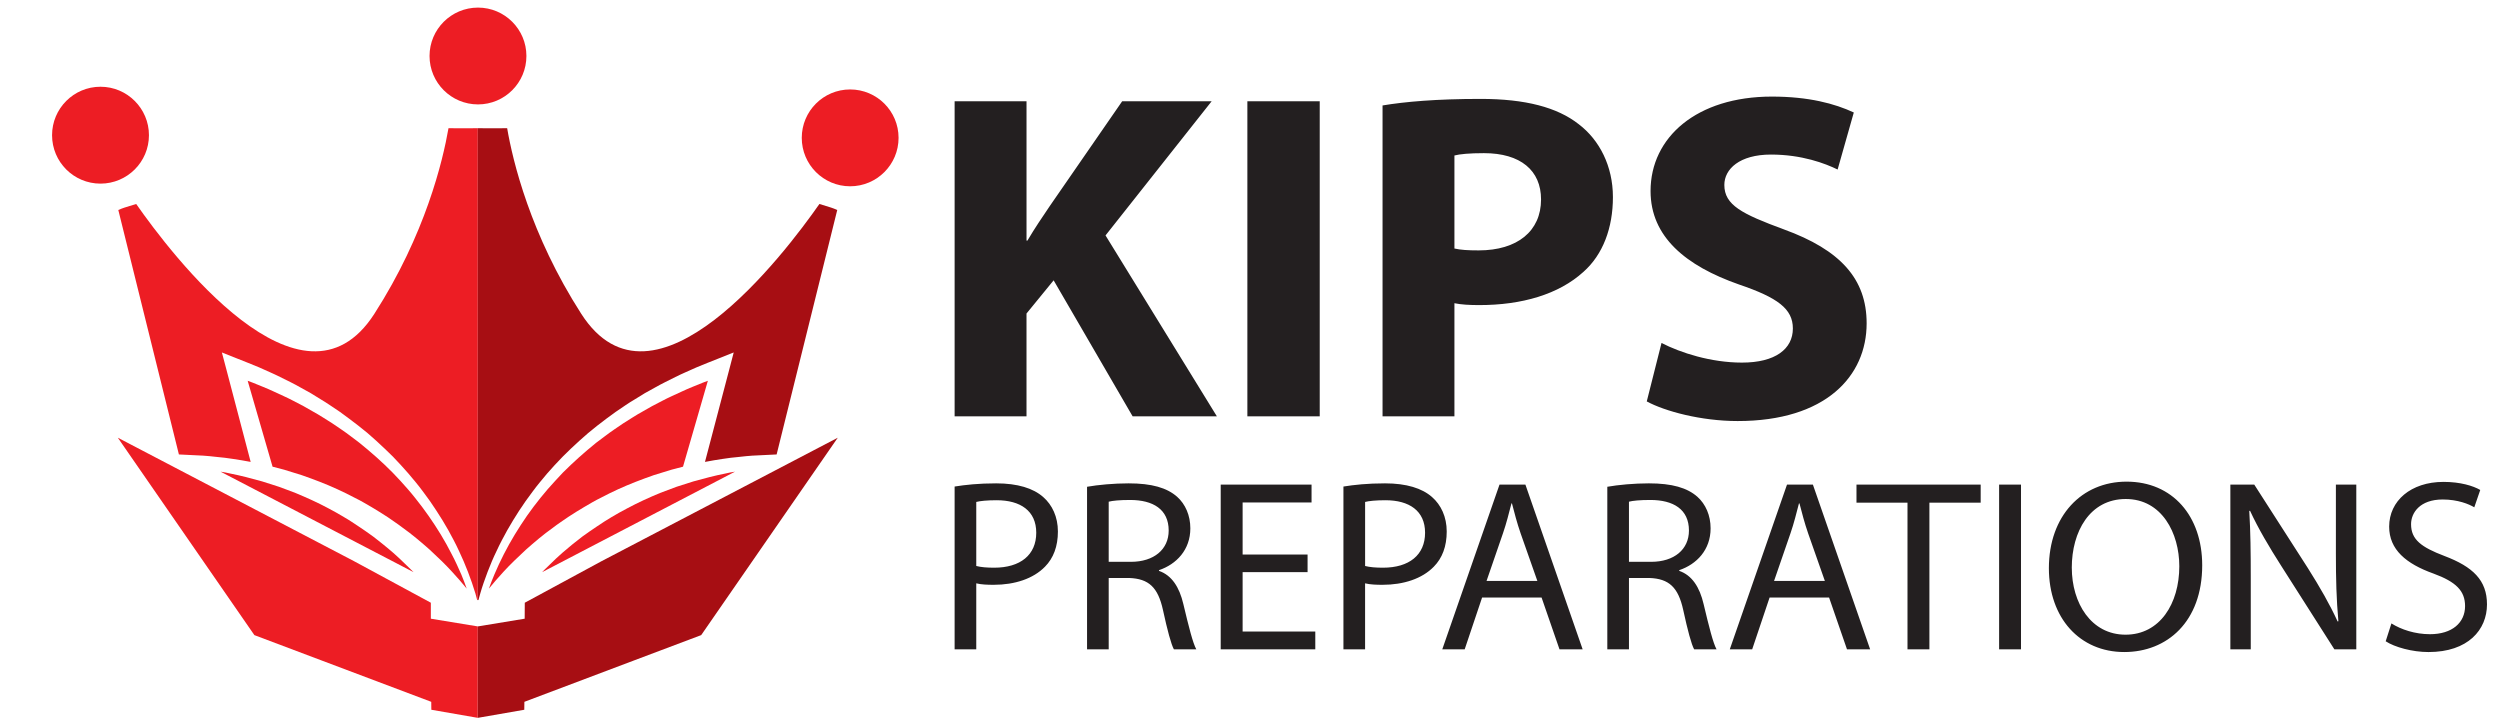
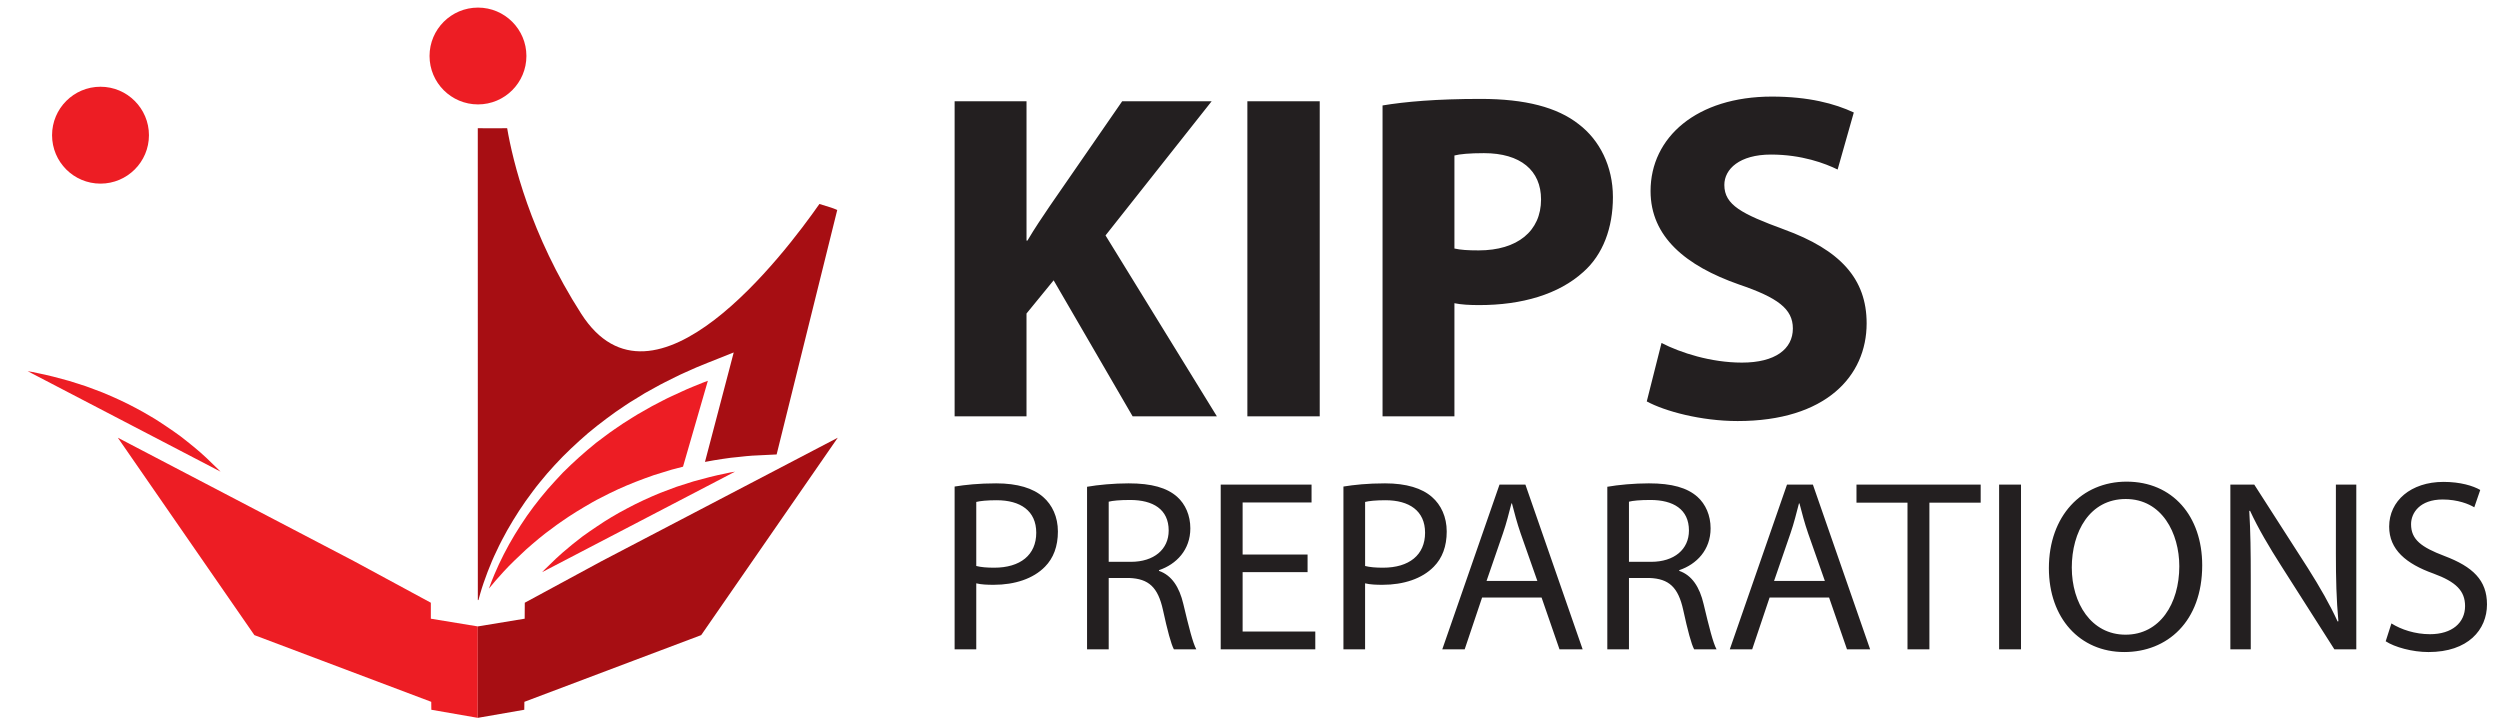
<svg xmlns="http://www.w3.org/2000/svg" xml:space="preserve" width="4.001in" height="1.161in" style="shape-rendering:geometricPrecision; text-rendering:geometricPrecision; image-rendering:optimizeQuality; fill-rule:evenodd; clip-rule:evenodd" viewBox="0 0 3212 931.66">
  <defs>
    <style type="text/css">
   
    .fil3 {fill:none}
    .fil2 {fill:#A70E13}
    .fil1 {fill:#ED1D24}
    .fil0 {fill:#231F20;fill-rule:nonzero}
   
  </style>
  </defs>
  <g id="__x0023_Layer_x0020_1">
    <g id="_2755991658960">
      <path class="fil0" d="M1254.31 726.99c6.07,1.56 13.76,2.19 23.03,2.19 33.57,0 54.03,-16.32 54.03,-44.92 0,-28.26 -20.46,-41.76 -50.84,-41.76 -12.15,0 -21.42,0.93 -26.23,2.2l0 82.28zm-27.81 -102.08c13.42,-2.19 31.01,-4.09 53.38,-4.09 27.52,0 47.67,6.29 60.45,17.59 11.52,10.04 18.86,25.44 18.86,44.28 0,19.16 -5.76,34.24 -16.61,45.23 -15.03,15.4 -38.71,23.24 -65.88,23.24 -8.32,0 -16,-0.31 -22.4,-1.89l0 84.81 -27.81 0 0 -209.18zm197.95 96.73l28.46 0c29.75,0 48.61,-16.01 48.61,-40.2 0,-27.34 -20.16,-39.27 -49.56,-39.27 -13.44,0 -22.73,0.94 -27.51,2.21l0 77.25zm-27.82 -96.43c14.07,-2.5 34.55,-4.39 53.4,-4.39 29.75,0 49.24,5.66 62.36,17.27 10.56,9.44 16.96,23.87 16.96,40.53 0,27.65 -17.92,46.17 -40.29,53.72l0 0.93c16.31,5.64 26.21,20.73 31.33,42.72 7.04,29.52 12.15,49.95 16.63,58.1l-28.79 0c-3.5,-6.28 -8.32,-24.18 -14.06,-50.57 -6.42,-29.21 -18.24,-40.19 -43.51,-41.14l-26.21 0 0 91.71 -27.82 0 0 -208.87zm283.34 109.63l-83.45 0 0 76.33 93.37 0 0 22.93 -121.52 0 0 -211.7 116.71 0 0 22.93 -88.56 0 0 66.91 83.45 0 0 22.61zm73.9 -7.85c6.08,1.56 13.75,2.19 23.02,2.19 33.58,0 54.04,-16.32 54.04,-44.92 0,-28.26 -20.46,-41.76 -50.84,-41.76 -12.15,0 -21.42,0.93 -26.21,2.2l0 82.28zm-27.82 -102.08c13.42,-2.19 31.02,-4.09 53.4,-4.09 27.49,0 47.65,6.29 60.43,17.59 11.51,10.04 18.86,25.44 18.86,44.28 0,19.16 -5.75,34.24 -16.62,45.23 -15.03,15.4 -38.68,23.24 -65.87,23.24 -8.32,0 -16,-0.31 -22.39,-1.89l0 84.81 -27.82 0 0 -209.18zm249.13 121.23l-21.44 -60.93c-4.78,-13.82 -8,-26.38 -11.18,-38.64l-0.64 0c-3.21,12.26 -6.42,25.46 -10.88,38.33l-21.11 61.25 65.24 0zm-70.99 21.37l-22.38 66.58 -28.79 0 73.55 -211.7 33.25 0 73.57 211.7 -29.75 0 -23.03 -66.58 -76.42 0zm188.69 -45.87l28.47 0c29.74,0 48.6,-16.01 48.6,-40.2 0,-27.34 -20.16,-39.27 -49.55,-39.27 -13.45,0 -22.72,0.94 -27.52,2.21l0 77.25zm-27.82 -96.43c14.06,-2.5 34.53,-4.39 53.4,-4.39 29.76,0 49.24,5.66 62.36,17.27 10.56,9.44 16.96,23.87 16.96,40.53 0,27.65 -17.92,46.17 -40.29,53.72l0 0.93c16.3,5.64 26.21,20.73 31.32,42.72 7.04,29.52 12.16,49.95 16.63,58.1l-28.78 0c-3.52,-6.28 -8.32,-24.18 -14.06,-50.57 -6.42,-29.21 -18.25,-40.19 -43.51,-41.14l-26.21 0 0 91.71 -27.82 0 0 -208.87zm279.5 120.93l-21.42 -60.93c-4.78,-13.82 -8,-26.38 -11.19,-38.64l-0.64 0c-3.21,12.26 -6.4,25.46 -10.87,38.33l-21.11 61.25 65.22 0zm-70.99 21.37l-22.38 66.58 -28.77 0 73.53 -211.7 33.24 0 73.57 211.7 -29.74 0 -23.02 -66.58 -76.43 0zm177.17 -121.87l-65.54 0 0 -23.24 159.57 0 0 23.24 -65.88 0 0 188.44 -28.15 0 0 -188.44zm145.84 188.45l-28.13 0 0 -211.7 28.13 0 0 211.7zm65.26 -104.9c0,45.54 24.94,86.06 69.05,86.06 44.14,0 69.08,-39.88 69.08,-87.95 0,-42.41 -22.38,-86.37 -68.76,-86.37 -46.36,0 -69.38,42.09 -69.38,88.26zm167.55 -3.14c0,72.55 -45.09,111.5 -100.08,111.5 -57.24,0 -96.91,-43.65 -96.91,-107.73 0,-67.23 42.22,-111.19 99.79,-111.19 59.15,0 97.2,44.28 97.2,107.41zm36.17 108.04l0 -211.7 30.69 0 68.76 107.11c15.67,24.82 28.46,47.11 38.36,68.79l0.98 -0.31c-2.56,-28.27 -3.2,-54.03 -3.2,-87l0 -88.59 26.22 0 0 211.7 -28.15 0 -68.41 -107.41c-15.04,-23.57 -29.42,-47.75 -39.98,-70.68l-0.96 0.33c1.6,26.69 1.91,52.13 1.91,87.31l0 90.45 -26.21 0zm206.92 -33.3c12.48,7.86 30.38,13.84 49.57,13.84 28.44,0 45.07,-14.78 45.07,-36.13 0,-19.48 -11.5,-31.1 -40.61,-41.78 -35.17,-12.56 -56.92,-30.77 -56.92,-60.29 0,-32.99 27.82,-57.48 69.72,-57.48 21.73,0 38.04,5.01 47.31,10.37l-7.67 22.3c-6.71,-4.09 -21.1,-10.06 -40.59,-10.06 -29.44,0 -40.63,17.28 -40.63,31.74 0,19.78 13.11,29.52 42.86,40.83 36.46,13.82 54.69,31.09 54.69,62.18 0,32.67 -24.32,61.26 -75.16,61.26 -20.78,0 -43.5,-6.3 -54.99,-13.84l7.36 -22.93z" />
      <path class="fil0" d="M1226.51 129.89l92.36 0 0 179 1.2 0c9.19,-15.62 18.99,-30.03 28.75,-44.45l92.96 -134.55 114.96 0 -136.37 172.39 143.09 232.46 -108.25 0 -101.51 -174.78 -34.85 42.65 0 132.13 -92.36 0 0 -404.85zm469.07 404.86l-92.96 0 0 -404.85 92.96 0 0 404.85zm173.07 -215.65c7.95,1.81 17.13,2.41 31.18,2.41 49.54,0 80.1,-24.63 80.1,-65.48 0,-37.23 -26.29,-59.45 -73.38,-59.45 -18.33,0 -31.17,1.2 -37.91,3l0 119.52zm-92.35 -183.81c28.75,-4.8 69.1,-8.41 125.98,-8.41 57.49,0 98.46,10.81 125.98,32.44 26.9,20.43 44.01,54.07 44.01,93.7 0,39.65 -12.83,73.89 -37.91,96.12 -31.79,28.84 -78.88,42.65 -133.92,42.65 -12.22,0 -23.24,-0.6 -31.8,-2.41l0 145.35 -92.35 0 0 -399.44zm358.39 305.15c24.46,12.62 63.59,25.24 103.35,25.24 42.8,0 65.43,-17.42 65.43,-43.85 0,-25.23 -19.57,-39.65 -69.1,-56.47 -68.49,-24.01 -113.74,-61.26 -113.74,-120.13 0,-69.06 59.32,-121.33 155.95,-121.33 47.08,0 80.72,9.01 105.18,20.43l-20.79 73.29c-15.91,-7.81 -45.88,-19.23 -85.63,-19.23 -40.35,0 -59.92,18.62 -59.92,39.04 0,25.83 22.62,37.25 76.43,57.07 72.78,26.44 106.4,63.68 106.4,120.73 0,67.89 -52.57,125.54 -165.71,125.54 -47.08,0 -93.56,-12.62 -116.78,-25.22l18.95 -75.09z" />
      <g>
-         <path class="fil1" d="M1154.48 176.91c0,34.32 -27.83,62.23 -62.22,62.23 -34.38,0 -62.15,-27.91 -62.15,-62.23 0,-34.32 27.77,-62.18 62.15,-62.18 34.39,0 62.22,27.87 62.22,62.18z" />
        <path class="fil1" d="M676.33 71.72c0,34.39 -27.88,62.23 -62.18,62.23 -34.38,0 -62.28,-27.84 -62.28,-62.23 0,-34.3 27.9,-62.15 62.28,-62.15 34.3,0 62.18,27.85 62.18,62.15z" />
        <path class="fil1" d="M191.37 173.5c0,34.4 -27.93,62.23 -62.26,62.23 -34.39,0 -62.22,-27.83 -62.22,-62.23 0,-34.31 27.83,-62.25 62.22,-62.25 34.33,0 62.26,27.94 62.26,62.25z" />
-         <path class="fil1" d="M283.41 605.81l247.94 129.12c-1.18,-1.19 -2.41,-2.33 -3.57,-3.54 -9.43,-9.35 -19.51,-19.09 -30.65,-28.17 -5.51,-4.75 -11.45,-9.02 -17.29,-13.77 -5.99,-4.23 -12.08,-8.8 -18.44,-12.87 -6.37,-4.2 -12.76,-8.61 -19.47,-12.41 -6.55,-4.01 -13.37,-7.74 -20.17,-11.35 -13.7,-7.35 -27.98,-13.75 -42.14,-19.64 -7.08,-2.8 -14.35,-5.35 -21.37,-8.01 -7.14,-2.28 -14.21,-4.54 -21.3,-6.81 -13.99,-3.92 -27.84,-7.57 -41.07,-10.15 -4.17,-1.07 -8.4,-1.73 -12.46,-2.41z" />
-         <path class="fil1" d="M388.02 610.41c15.26,5.3 30.62,11.17 45.59,18.03 7.49,3.46 14.91,7.04 22.2,10.93 7.35,3.57 14.43,7.79 21.56,11.93 7,3.98 13.67,8.51 20.5,12.76 6.46,4.6 13.11,8.86 19.27,13.61 12.67,9.02 24.11,18.84 34.87,28.31 10.51,9.72 20.22,19.02 28.67,28.3 7.03,7.56 13.34,14.9 18.93,21.75 -2.18,-6.14 -4.41,-12.07 -6.88,-18.02 -3.88,-8.8 -7.8,-17.58 -12.33,-26.09 -4.31,-8.68 -9.06,-16.93 -14.01,-25.24 -4.97,-8.15 -10.23,-16.27 -15.8,-24.17 -5.52,-7.82 -11.22,-15.56 -17.31,-23.04 -5.87,-7.47 -12.35,-14.7 -18.74,-21.78l-9.96 -10.55 -10.17 -9.99c-7.02,-6.53 -14,-13.04 -21.44,-19.16l-11.13 -9.22 -11.4 -8.62c-7.62,-5.87 -15.66,-11.08 -23.49,-16.43 -8.2,-5.03 -16.12,-10.45 -24.56,-15.01l-12.49 -7.13 -12.7 -6.62c-8.48,-4.51 -17.26,-8.21 -25.96,-12.34 -8.7,-4.11 -17.65,-7.44 -26.51,-11.14 -2.09,-0.83 -4.36,-1.56 -6.52,-2.44l31.98 110.37c4.94,1.4 9.82,2.59 14.95,3.9 7.52,2.38 15.31,4.64 22.89,7.1z" />
-         <path class="fil1" d="M260.04 585.13c6.11,0.25 12.43,1.2 18.96,1.8 6.5,0.66 13.23,1.27 20.17,2.47 7.44,1.04 15.01,2.41 22.89,3.87l-31.29 -119.11 -5.7 -21.53 20.14 8.02c9.24,3.75 18.44,7.18 27.6,11.11 9.01,4.14 18.08,7.87 27.05,12.37 8.86,4.45 17.86,8.65 26.44,13.64l12.98 7.18 12.65 7.82c8.53,4.99 16.61,10.86 24.91,16.28 7.93,5.92 16,11.61 23.81,17.85l11.58 9.33 11.14 9.84c7.36,6.59 14.44,13.6 21.53,20.46l10.2 10.86 9.85 11.03c6.45,7.57 12.78,15.14 18.66,23.14 6.04,7.83 11.61,15.93 17.03,24.27 5.49,8.23 10.54,16.68 15.42,25.25 4.74,8.61 9.41,17.31 13.55,26.35 4.31,8.91 8.1,18.02 11.67,27.19 3.57,9.15 6.75,18.53 9.62,27.93 0.75,2.72 1.48,5.52 2.18,8.2l0.82 0 0 -606.24c-12.36,0.09 -25.37,0.19 -37.66,0 -7.27,41.75 -29.63,136.34 -95.26,238.48 -93.04,144.92 -261.28,-77.17 -306,-141.14 -4.85,1.48 -9.93,3.08 -14.92,4.63 -2.5,0.71 -4.86,1.82 -8.04,3.13 26.01,104.68 51.88,209.32 77.84,314.06 7.22,0.47 24.29,1.14 30.18,1.48z" />
+         <path class="fil1" d="M283.41 605.81c-1.18,-1.19 -2.41,-2.33 -3.57,-3.54 -9.43,-9.35 -19.51,-19.09 -30.65,-28.17 -5.51,-4.75 -11.45,-9.02 -17.29,-13.77 -5.99,-4.23 -12.08,-8.8 -18.44,-12.87 -6.37,-4.2 -12.76,-8.61 -19.47,-12.41 -6.55,-4.01 -13.37,-7.74 -20.17,-11.35 -13.7,-7.35 -27.98,-13.75 -42.14,-19.64 -7.08,-2.8 -14.35,-5.35 -21.37,-8.01 -7.14,-2.28 -14.21,-4.54 -21.3,-6.81 -13.99,-3.92 -27.84,-7.57 -41.07,-10.15 -4.17,-1.07 -8.4,-1.73 -12.46,-2.41z" />
        <path class="fil1" d="M944.33 605.81l-247.81 129.12c1.21,-1.19 2.23,-2.33 3.43,-3.54 9.46,-9.35 19.49,-19.09 30.71,-28.17 5.4,-4.75 11.41,-9.02 17.19,-13.77 6.12,-4.23 12.09,-8.8 18.5,-12.87 6.29,-4.2 12.81,-8.61 19.4,-12.41 6.7,-4.01 13.41,-7.74 20.31,-11.35 13.76,-7.35 27.81,-13.75 42,-19.64 7.15,-2.8 14.4,-5.35 21.34,-8.01 7.27,-2.28 14.37,-4.54 21.36,-6.81 14.02,-3.92 27.87,-7.57 41.07,-10.15 4.2,-1.07 8.4,-1.73 12.49,-2.41z" />
        <path class="fil1" d="M839.63 610.41c-15.14,5.3 -30.54,11.17 -45.57,18.03 -7.45,3.46 -14.9,7.04 -22.19,10.93 -7.3,3.57 -14.4,7.79 -21.43,11.93 -7.05,3.98 -13.77,8.51 -20.5,12.76 -6.59,4.6 -13.2,8.86 -19.32,13.61 -12.7,9.02 -24.14,18.84 -34.88,28.31 -10.42,9.72 -20.24,19.02 -28.72,28.3 -7,7.56 -13.25,14.9 -18.88,21.75 2.19,-6.14 4.47,-12.07 7,-18.02 3.79,-8.8 7.74,-17.58 12.16,-26.09 4.42,-8.68 9.06,-16.93 14.07,-25.24 4.97,-8.15 10.21,-16.27 15.69,-24.17 5.55,-7.82 11.24,-15.56 17.35,-23.04 5.92,-7.47 12.29,-14.7 18.85,-21.78l9.8 -10.55 10.29 -9.99c7.02,-6.53 14.01,-13.04 21.37,-19.16l11.11 -9.22 11.5 -8.62c7.62,-5.87 15.61,-11.08 23.44,-16.43 8.21,-5.03 16.13,-10.45 24.56,-15.01l12.51 -7.13 12.71 -6.62c8.42,-4.51 17.21,-8.21 25.97,-12.34 8.63,-4.11 17.59,-7.44 26.45,-11.14 2.15,-0.83 4.37,-1.56 6.5,-2.44l-31.93 110.37c-4.89,1.4 -9.8,2.59 -14.89,3.9 -7.56,2.38 -15.28,4.64 -23.04,7.1z" />
        <path class="fil2" d="M967.67 585.13c-6.06,0.25 -12.34,1.2 -18.88,1.8 -6.55,0.66 -13.36,1.27 -20.22,2.47 -7.35,1.04 -15.01,2.41 -22.82,3.87l31.3 -119.11 5.62 -21.53 -20.13 8.02c-9.25,3.75 -18.41,7.18 -27.58,11.11 -8.99,4.14 -18.22,7.87 -27.1,12.37 -8.76,4.45 -17.75,8.65 -26.42,13.64l-12.97 7.18 -12.68 7.82c-8.67,4.99 -16.63,10.86 -24.83,16.28 -8.02,5.92 -16.13,11.61 -23.87,17.85l-11.49 9.33 -11.17 9.84c-7.49,6.59 -14.49,13.6 -21.49,20.46l-10.31 10.86 -9.89 11.03c-6.32,7.57 -12.73,15.14 -18.59,23.14 -5.96,7.83 -11.63,15.93 -17.09,24.27 -5.39,8.23 -10.48,16.68 -15.36,25.25 -4.77,8.61 -9.41,17.31 -13.56,26.35 -4.37,8.91 -8.17,18.02 -11.7,27.19 -3.46,9.15 -6.8,18.53 -9.47,27.93 -0.87,2.72 -1.62,5.52 -2.28,8.2l-0.78 0 -0.06 -606.24c12.35,0.09 25.38,0.19 37.74,0 7.14,41.75 29.62,136.34 95.2,238.48 93,144.92 261.25,-77.17 306,-141.14 4.99,1.48 9.93,3.08 14.93,4.63 2.52,0.71 4.88,1.82 7.95,3.13 -25.9,104.68 -51.82,209.32 -77.86,314.06 -7.13,0.47 -24.23,1.14 -30.12,1.48z" />
        <polygon class="fil1" points="613.89,804.66 613.58,804.58 553.55,794.71 553.55,774.19 454.69,720.72 151.38,562.18 326.82,815.8 413.02,848.31 554.07,901.51 554.18,911.7 613.83,922.09 " />
        <polygon class="fil2" points="613.89,804.66 614.14,804.58 674.11,794.71 674.24,774.19 773.04,720.72 1076.35,562.18 900.89,815.8 814.66,848.31 673.73,901.51 673.59,911.7 613.89,922.09 " />
      </g>
      <rect class="fil3" x="-0" y="-0" width="3212" height="931.66" />
    </g>
  </g>
</svg>